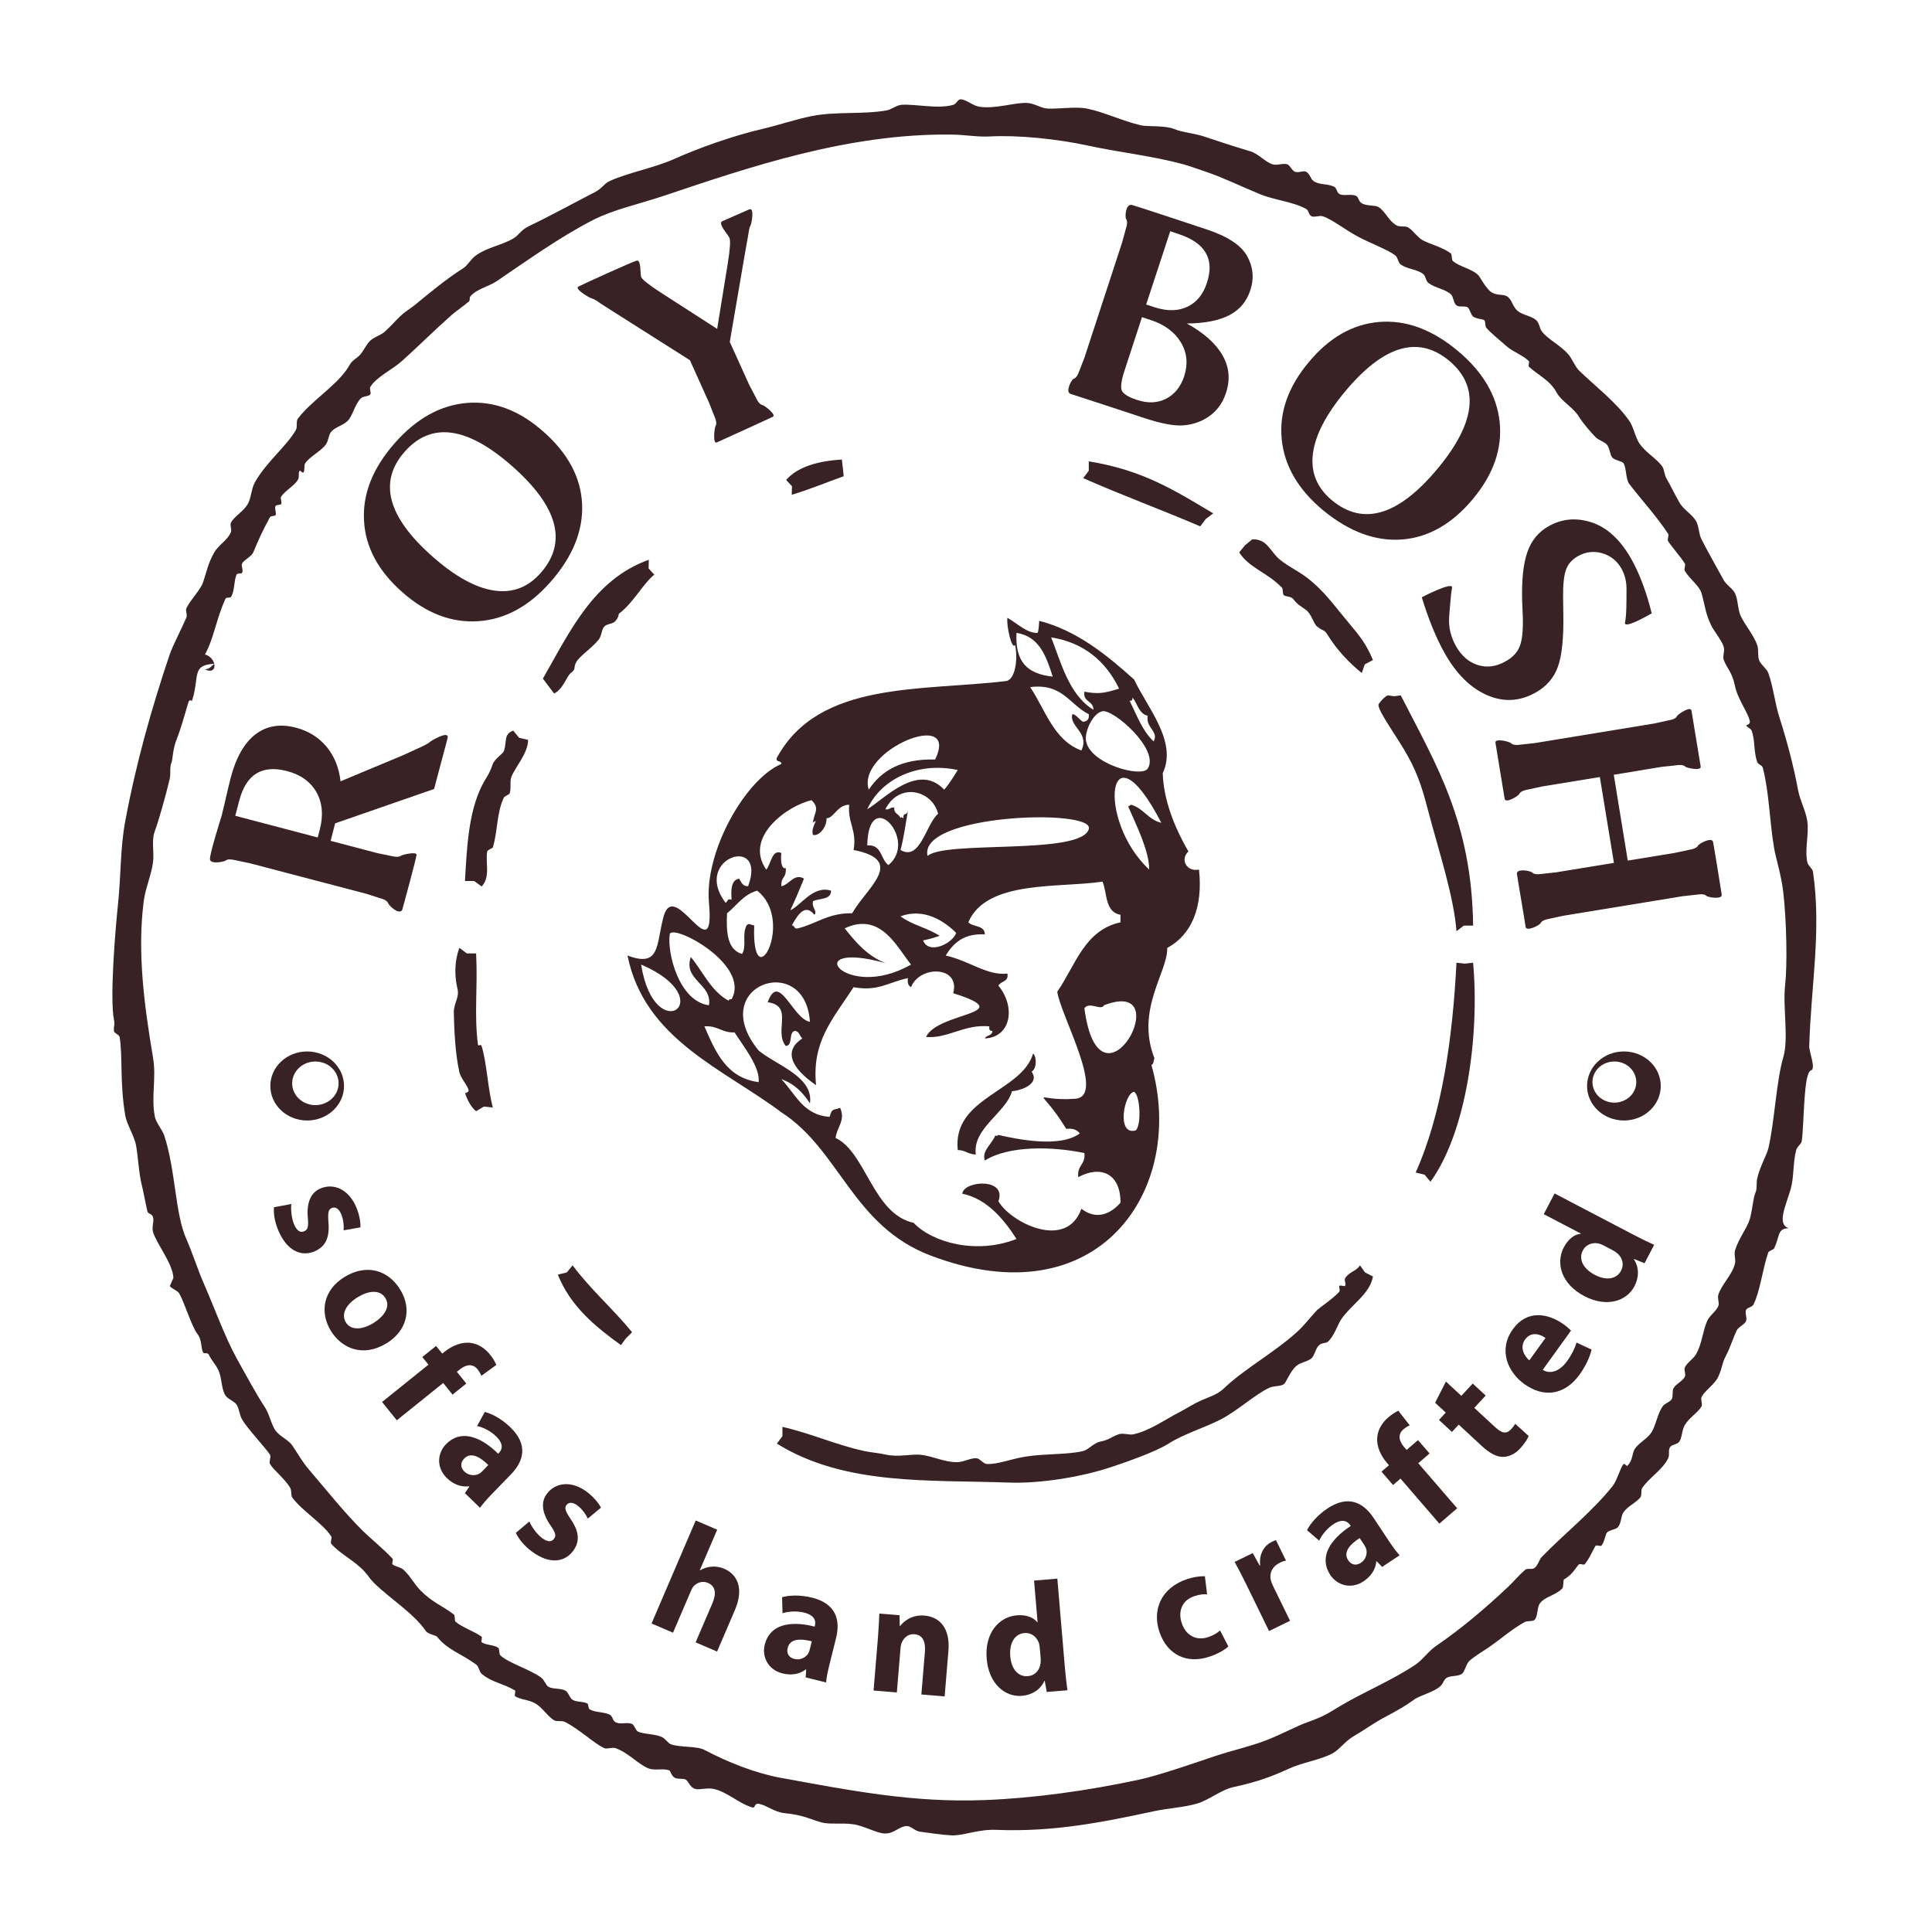
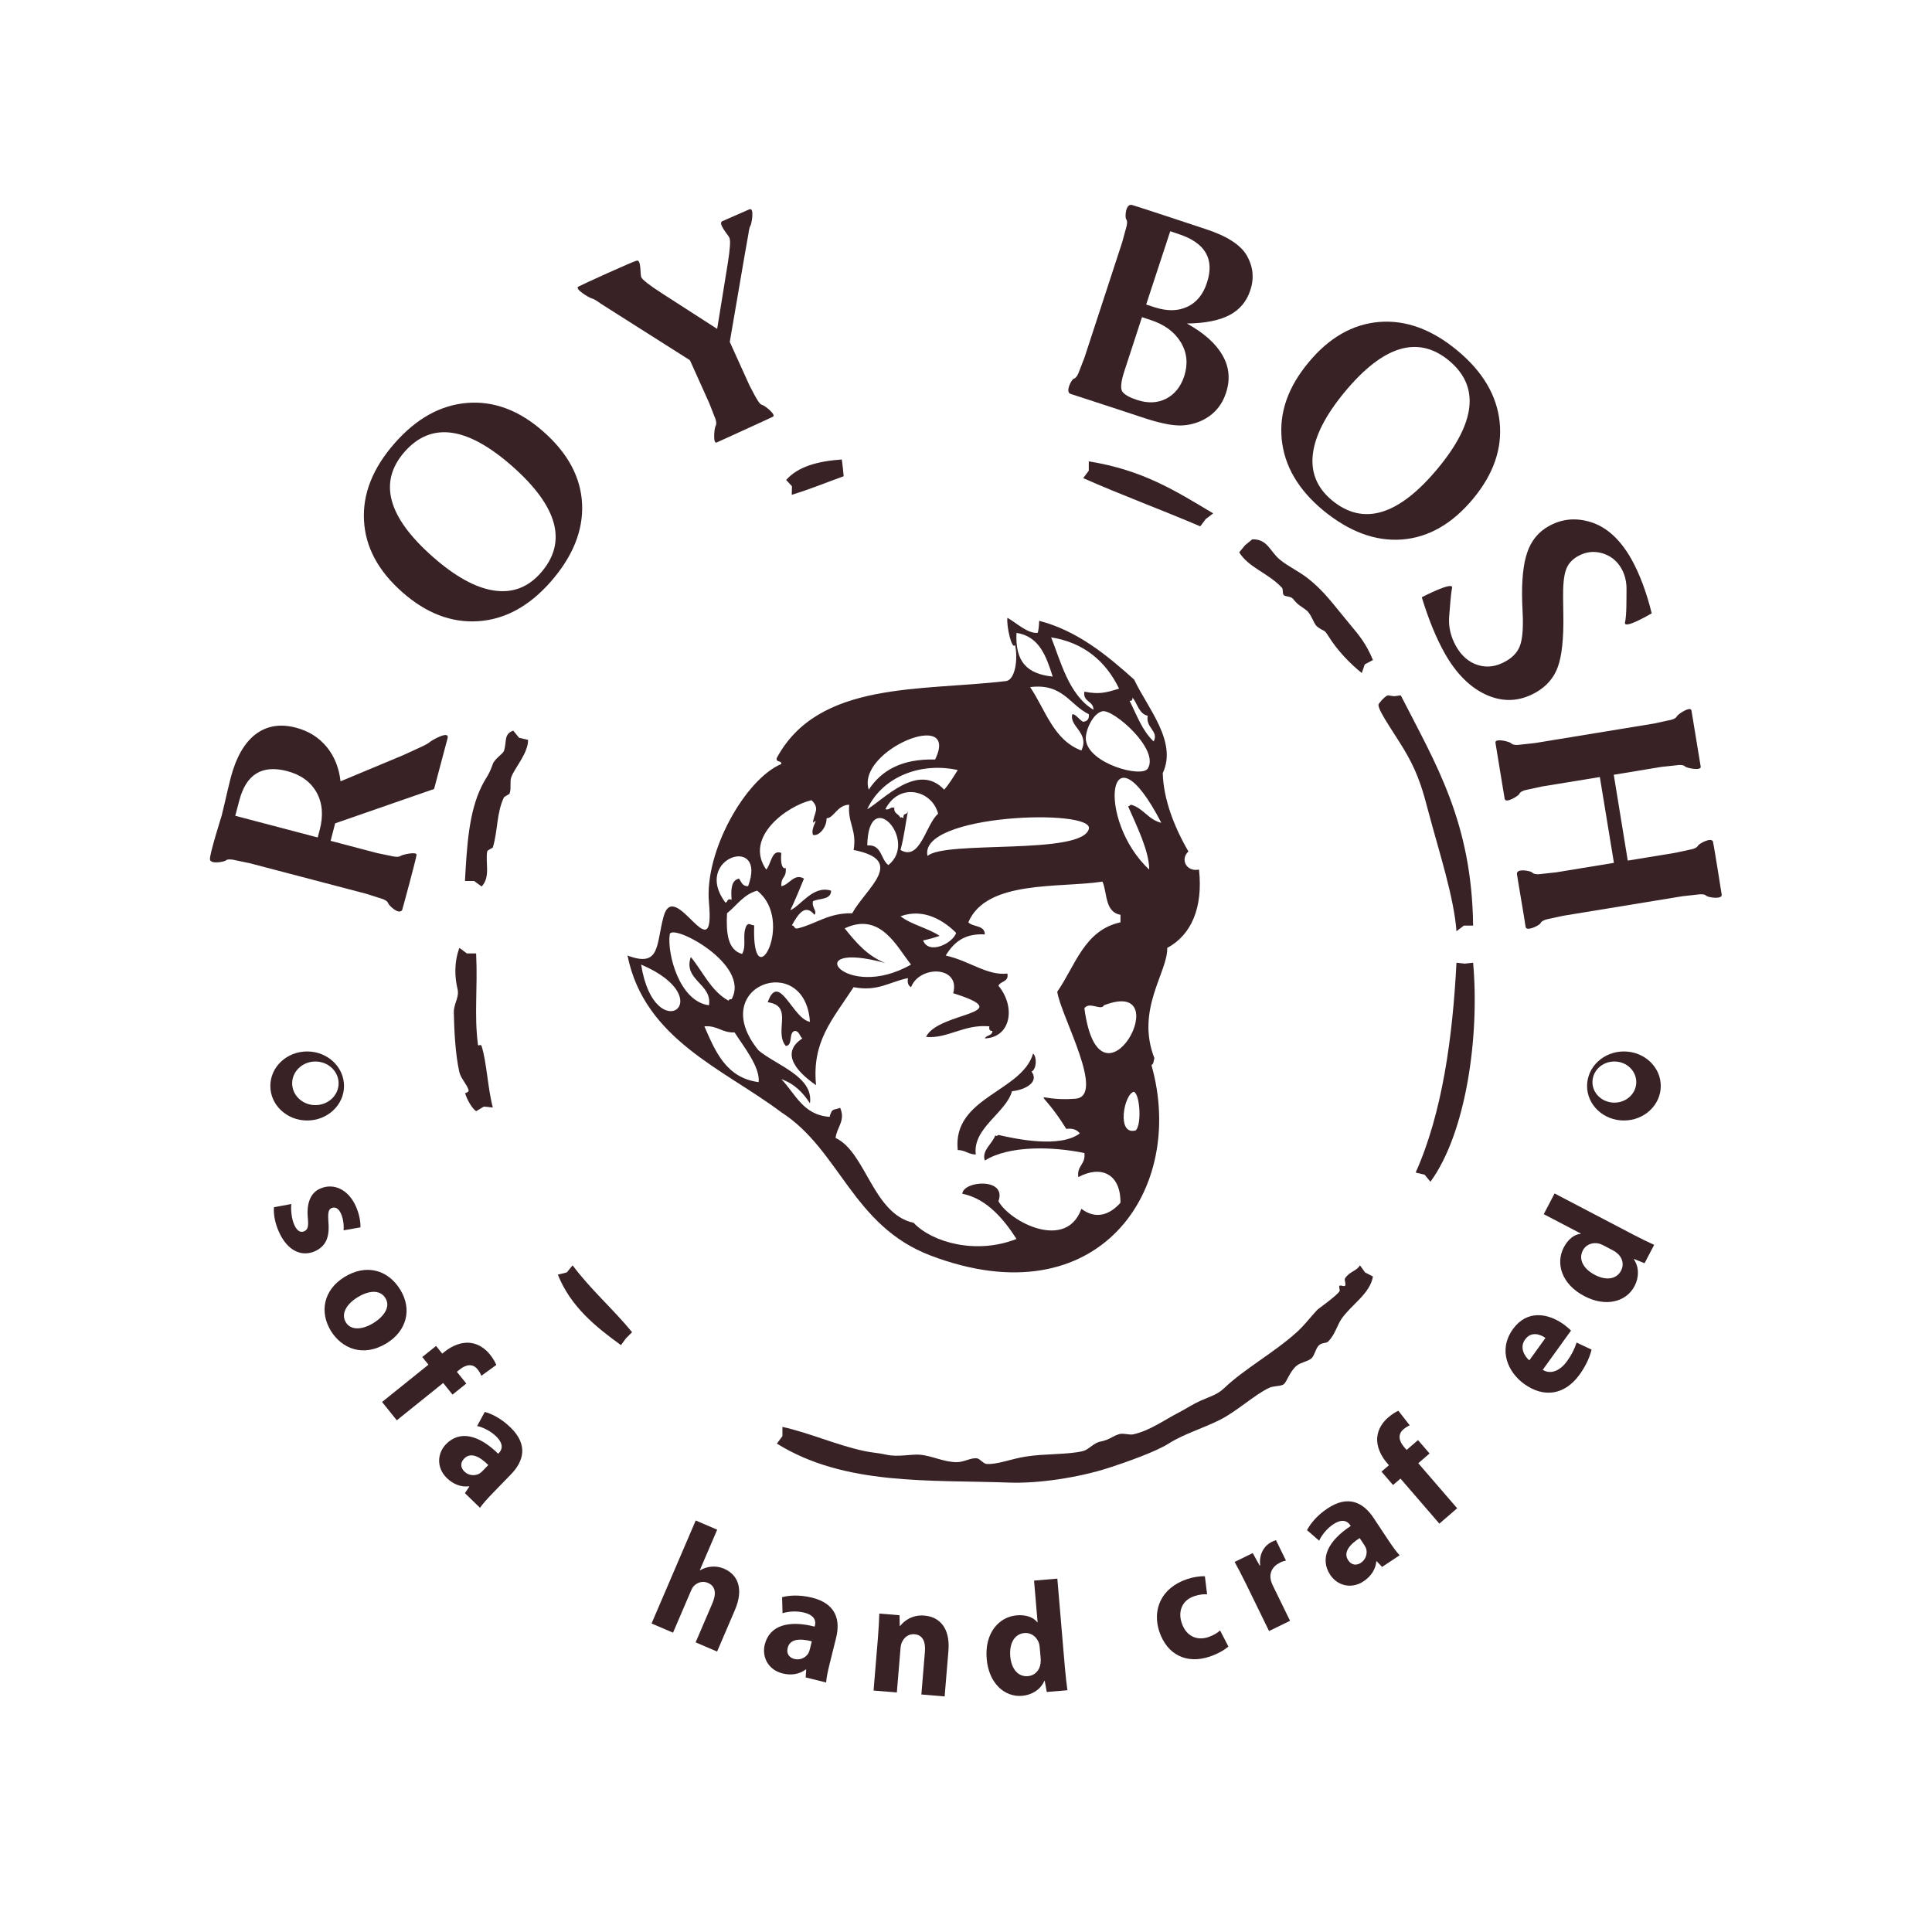
<svg xmlns="http://www.w3.org/2000/svg" width="120" height="120" viewBox="0 0 120 120" fill="none">
-   <path fill-rule="evenodd" clip-rule="evenodd" d="M111.107 76.285C110.369 76.3 110.566 76.785 110.186 77.555C110.154 77.609 109.869 77.694 109.834 77.787C109.497 78.713 109.334 80.177 108.917 81.017C108.818 81.206 108.53 81.2 108.451 81.36C108.365 81.548 108.533 81.862 108.451 82.053C108.365 82.268 107.981 82.414 107.877 82.626C107.601 83.198 107.505 83.628 107.185 84.241C106.932 84.728 107.002 84.912 106.723 85.513C106.497 86.001 105.846 86.402 105.684 86.782C105.617 86.933 105.762 87.209 105.684 87.36C105.477 87.72 104.92 88.055 104.647 88.51C104.455 88.839 104.484 89.289 104.301 89.547C104.167 89.737 103.839 89.704 103.726 89.893C103.598 90.09 103.726 90.352 103.609 90.584C103.267 91.293 102.416 91.79 101.994 92.432C101.907 92.568 101.992 92.874 101.881 93.01C101.608 93.35 101.1 93.545 100.839 93.931C100.655 94.213 100.711 94.605 100.493 94.854C100.351 95.017 99.965 95.017 99.805 95.2C99.726 95.285 99.63 95.859 99.456 96.01C99.404 96.051 99.148 95.952 99.107 96.01C98.942 96.254 98.73 96.806 98.422 97.164C98.37 97.222 98.126 97.105 98.073 97.164C97.928 97.3 97.804 97.564 97.496 97.849C97.516 97.834 97.086 98.171 97.144 98.084C97.086 98.171 97.124 98.569 97.034 98.662C96.612 99.101 95.973 99.156 95.651 99.583C95.448 99.853 95.544 100.382 95.306 100.622C95.219 100.71 94.835 100.678 94.727 100.736C93.978 101.131 93.214 101.808 92.424 102.351C92.081 102.583 91.567 102.885 91.268 103.159C91.062 103.344 90.981 103.835 90.809 103.962C90.571 104.134 90.139 104.067 89.886 104.195C89.659 104.308 89.671 104.572 89.421 104.77C88.979 105.136 88.183 105.296 87.812 105.58C87.329 105.938 86.824 106.222 86.083 106.618C85.386 106.978 84.823 107.405 84.004 107.887C83.562 108.146 83.165 108.703 82.735 108.923C81.991 109.307 80.882 109.478 80.083 109.844C79.081 110.306 78.111 110.681 76.618 110.997C75.825 111.172 75.078 111.823 74.314 112.034C73.518 112.261 72.493 112.322 71.665 112.5C68.493 113.179 65.438 113.801 61.863 113.655C60.762 113.609 59.809 114.033 59.095 113.998C58.49 113.966 57.631 113.835 57.131 113.768C56.812 113.722 56.588 113.414 56.321 113.42C55.813 113.44 55.566 113.898 54.941 113.881C54.462 113.87 53.672 113.403 52.98 113.306C52.263 113.208 51.557 113.335 51.02 113.193C50.343 113.005 49.916 112.734 48.711 112.615C48.089 112.551 47.567 112.095 47.102 112.034C46.855 112.008 46.902 112.308 46.753 112.269C45.902 112.04 45.2 111.308 44.331 111.114C43.927 111.023 43.413 111.189 43.181 111.114C42.844 111.012 42.791 110.666 42.6 110.541C42.458 110.443 42.121 110.526 41.912 110.422C41.714 110.323 41.647 109.995 41.566 109.96C41.182 109.818 40.692 109.99 40.297 109.844C39.687 109.626 39.033 108.857 38.22 108.578C38.037 108.514 37.691 108.653 37.528 108.578C36.918 108.302 36.035 107.445 35.106 106.96C34.877 106.844 34.604 106.96 34.415 106.849C34.014 106.611 33.718 106.089 33.264 105.81C32.867 105.569 32.26 105.557 31.99 105.351C31.937 105.308 32.042 105.034 31.99 104.999C31.292 104.572 30.52 104.488 29.916 103.962C29.745 103.811 29.765 103.533 29.573 103.387C28.652 102.708 27.789 102.481 27.148 101.659C27.092 101.584 26.581 101.494 26.456 101.314C25.686 100.19 24.266 99.336 23.227 98.316C22.933 98.023 22.899 97.889 22.651 97.622C22.024 96.931 21.141 96.533 20.575 95.891C20.497 95.804 20.639 95.531 20.575 95.429C20.026 94.592 18.73 93.823 18.152 93.01C18.065 92.888 18.115 92.574 18.033 92.431C17.702 91.845 17.02 91.351 16.77 90.93C16.686 90.791 16.854 90.497 16.77 90.355C16.511 89.945 15.37 88.74 15.036 88.165C14.859 87.848 14.867 87.503 14.693 87.244C14.548 87.026 14.141 86.896 13.999 86.669C13.726 86.219 13.79 85.536 13.54 85.051C13.351 84.685 13.194 84.59 12.962 84.127C12.901 84.002 12.66 84.093 12.619 84.011C12.471 83.75 12.552 83.219 12.268 82.861C11.882 82.364 11.455 80.868 11.118 80.319C11.019 80.159 10.586 80 10.54 79.864C10.56 79.913 10.769 79.323 10.769 79.402C10.763 78.513 9.732 77.287 9.503 76.514C9.413 76.198 9.587 75.844 9.503 75.594C9.43 75.37 9.192 75.402 9.157 75.245C9.05 74.795 8.913 74.04 8.812 73.63C8.62 72.869 8.596 72.014 8.463 71.214C8.361 70.553 7.882 69.896 7.775 69.252C7.435 67.246 7.629 65.573 7.429 64.41C7.403 64.263 7.095 64.167 7.083 64.061C7.037 63.715 7.153 63.715 7.083 63.367C6.799 62.004 7.188 57.491 7.313 56.334C7.533 54.25 7.458 52.752 7.775 51.032C8.451 47.382 9.436 43.924 10.54 40.649C10.717 40.128 11.35 38.901 11.582 38.346C11.646 38.179 11.501 37.923 11.582 37.767C11.838 37.236 12.46 36.634 12.619 36.155C12.82 35.548 12.921 34.985 13.31 34.309C13.572 33.844 14.156 33.542 14.345 33.041C14.403 32.878 14.266 32.613 14.345 32.462C14.571 32.05 15.114 31.776 15.387 31.31C15.614 30.913 15.605 30.343 15.849 29.926C16.581 28.657 17.813 27.702 18.382 26.698C18.481 26.52 18.382 26.162 18.498 26.006C19.276 24.966 20.749 24.046 21.495 23.01C21.798 22.589 21.684 22.57 22.19 22.197C22.547 21.936 22.686 21.456 22.994 21.161C23.259 20.909 23.645 20.841 23.918 20.584C24.275 20.258 24.441 20.053 24.839 19.661C25.228 19.287 25.408 19.245 25.876 18.855C26.727 18.158 27.671 17.361 28.763 16.667C29.076 16.462 29.233 16.093 29.573 15.856C30.27 15.36 31.185 15.225 31.876 14.816C32.263 14.593 32.309 14.297 32.916 14.014C34.107 13.45 35.777 12.534 36.951 11.934C37.392 11.71 37.52 11.402 37.874 11.242C39.013 10.723 40.639 10.431 41.912 9.86C43.32 9.224 45.464 8.45 47.331 8.013C48.368 7.772 49.446 7.401 50.442 7.204C51.949 6.916 53.579 7.116 55.057 6.86C55.362 6.809 55.662 6.542 55.981 6.512C56.803 6.44 58.258 6.791 59.208 6.512C59.414 6.453 59.481 6.167 59.67 6.168C60.001 6.173 60.44 6.572 60.823 6.629C61.828 6.787 63.056 6.347 63.82 6.395C64.279 6.43 64.665 6.729 65.087 6.745C65.798 6.771 66.829 6.609 67.512 6.745C68.58 6.958 69.696 7.511 70.858 7.782C71.256 7.879 72.371 7.779 72.931 8.013C73.416 8.22 74.216 8.287 74.776 8.475C75.682 8.778 76.461 9.038 77.66 9.398C78.169 9.549 78.564 10.053 79.043 10.207C79.318 10.291 79.702 10.119 79.966 10.207C80.114 10.258 80.248 10.599 80.428 10.666C80.663 10.759 80.942 10.573 81.119 10.666C81.37 10.797 81.401 11.119 81.582 11.242C81.956 11.505 82.388 11.385 82.851 11.59C83.037 11.668 83.019 11.956 83.196 12.053C83.483 12.197 83.896 12.019 84.23 12.166C84.382 12.23 84.375 12.5 84.582 12.625C84.881 12.81 85.421 12.731 85.618 12.857C86.075 13.148 86.249 13.742 86.772 14.014C86.937 14.099 87.274 14.021 87.46 14.125C87.765 14.297 88.038 14.75 88.387 14.933C88.86 15.182 89.618 15.36 90.115 15.742C90.193 15.8 90.153 16.128 90.231 16.202C90.629 16.568 91.48 16.706 91.849 17.124C91.939 17.232 92.308 17.945 92.651 18.163C92.962 18.357 93.345 18.268 93.578 18.393C93.929 18.585 93.909 19.011 94.271 19.316C94.585 19.581 95.108 19.61 95.422 19.892C95.614 20.062 95.619 20.397 95.767 20.584C96.151 21.084 96.88 21.419 97.376 21.967C97.65 22.267 97.809 22.746 98.073 23.01C98.959 23.879 100.365 24.956 101.184 26.119C101.486 26.539 101.565 27.207 101.881 27.62C102.294 28.169 102.947 28.522 103.264 29.002C103.357 29.148 103.392 29.519 103.493 29.696C103.796 30.211 103.929 30.533 104.301 31.192C104.56 31.66 105.082 31.923 105.335 32.35C105.532 32.671 105.501 33.138 105.684 33.5C106.122 34.359 106.627 35.231 107.066 36.04C107.234 36.34 107.624 36.556 107.763 36.848C107.96 37.258 107.923 37.804 108.106 38.23C108.324 38.732 108.942 39.47 109.148 40.076C109.242 40.363 109.163 40.712 109.258 40.995C109.363 41.285 109.729 41.521 109.834 41.803C110.139 42.639 110.234 43.656 110.528 44.575C111.019 46.113 111.393 47.551 111.681 49.066C111.814 49.771 112.169 50.365 112.259 51.032C112.364 51.841 112.082 52.752 112.259 53.567C112.299 53.759 112.579 53.959 112.607 54.144C113.145 57.819 112.48 61.251 112.375 64.983C112.364 65.307 112.802 66.394 112.488 66.482C112.009 66.62 112.067 69.753 111.911 70.868C111.89 71.064 111.635 71.182 111.562 71.443C111.35 72.264 111.437 73.122 111.219 73.865C110.921 74.9 110.34 76.053 111.107 76.285ZM11.923 43.537C11.914 43.566 11.778 43.365 11.693 43.65C11.441 44.526 11.144 45.51 11.005 45.842C10.723 46.488 10.726 47.196 10.659 47.34C10.517 47.642 10.624 48.026 10.54 48.38C10.305 49.404 9.834 51.045 9.62 51.611C9.39 52.21 9.59 52.936 9.503 53.568C9.384 54.409 9.03 55.166 8.925 55.988C8.525 59.137 8.948 62.4 9.503 65.678C9.727 66.978 9.372 68.102 9.62 69.369C9.689 69.725 10.079 70.168 10.198 70.52C10.915 72.684 10.866 75.397 11.583 76.977C11.923 77.746 12.353 79.03 12.62 79.631C13.274 81.119 13.976 83.061 14.694 84.359C15.219 85.307 16.056 86.831 16.425 87.36C16.73 87.804 16.858 88.51 17.116 88.859C17.407 89.245 17.906 89.42 18.153 89.779C18.577 90.407 18.792 90.817 19.19 91.279C20.288 92.562 21.406 93.971 22.533 95.083C22.977 95.522 23.828 96.216 24.38 96.811C24.441 96.878 24.322 97.099 24.38 97.163C24.505 97.291 24.894 97.337 25.071 97.506C25.504 97.916 25.736 98.395 26.108 98.775C26.884 99.556 27.41 99.69 28.188 100.277C28.279 100.343 28.214 100.657 28.302 100.735C28.685 101.067 29.504 101.346 29.916 101.659C29.969 101.7 29.861 101.965 29.916 102.002C30.195 102.197 30.677 102.15 30.953 102.351C31.023 102.397 30.997 102.743 31.069 102.809C31.577 103.295 32.876 103.666 33.611 104.195C33.817 104.349 33.904 104.68 34.067 104.77C34.357 104.933 34.799 104.846 35.107 105C35.316 105.107 35.359 105.447 35.566 105.58C35.813 105.729 36.225 105.67 36.489 105.81C36.541 105.836 36.541 106.108 36.608 106.155C36.931 106.379 37.485 106.312 37.874 106.501C38.052 106.591 38.041 106.858 38.22 106.96C38.531 107.146 38.926 106.937 39.26 107.079C39.37 107.123 39.51 107.489 39.603 107.541C39.96 107.724 40.639 107.68 41.102 107.887C41.346 107.994 41.488 108.281 41.679 108.345C42.29 108.548 43.28 108.441 43.756 108.691C45.22 109.464 46.937 110.14 48.485 110.422C52.906 111.229 56.731 111.979 61.169 111.805C64.155 111.691 67.475 111.241 70.74 110.541C72.073 110.251 74.309 109.461 75.588 109.036C76.549 108.72 77.641 108.476 78.582 108.116C79.68 107.697 80.464 107.233 81.234 106.96C82.291 106.591 82.593 106.347 83.311 105.923C84.856 105.019 86.482 104.36 87.929 103.387C88.384 103.077 88.716 102.562 89.195 102.234C90.74 101.177 92.239 99.916 93.691 98.542C94.04 98.215 94.356 97.825 94.728 97.505C94.874 97.38 95.138 97.511 95.306 97.392C95.525 97.232 95.6 96.869 95.768 96.698C97.127 95.295 98.853 93.935 100.151 92.318C100.445 91.946 100.599 91.258 100.84 90.93C100.883 90.875 101.043 91.078 101.072 91.046C101.435 90.689 101.353 90.305 101.531 90.011C101.766 89.628 102.306 89.379 102.573 88.972C102.846 88.545 102.933 87.856 103.264 87.359C103.392 87.159 103.738 87.084 103.84 86.895C103.941 86.704 103.84 86.384 103.956 86.207C104.136 85.925 104.49 85.803 104.648 85.513C104.729 85.365 104.577 85.094 104.648 84.934C104.778 84.644 105.182 84.397 105.336 84.127C105.72 83.47 105.736 82.745 106.033 82.053C106.181 81.708 106.59 81.455 106.724 81.13C106.809 80.932 106.663 80.641 106.724 80.435C106.913 79.799 107.593 79.183 107.764 78.481C107.819 78.228 107.692 77.9 107.764 77.668C108.002 76.892 108.516 76.288 108.685 75.71C108.848 75.149 108.888 74.411 109.028 74.095C109.159 73.828 109.068 73.493 109.149 73.168C109.318 72.448 109.748 71.707 109.835 71.328C110.216 69.723 110.329 67.131 110.762 65.677C111.113 64.499 110.721 62.571 110.878 61.178C111.018 59.919 110.971 57.266 110.762 55.411C110.634 54.312 110.282 53.252 110.187 52.643C109.902 50.948 109.89 49.224 109.49 47.685C109.449 47.52 109.202 47.492 109.149 47.34C108.911 46.682 109.025 46.014 108.798 45.38C108.749 45.246 108.484 45.167 108.452 45.035C108.461 45.064 108.717 44.986 108.685 44.801C108.592 44.276 107.93 43.435 107.764 42.611C107.584 41.739 107.279 41.541 107.067 40.995C106.98 40.758 107.14 40.441 107.067 40.192C106.966 39.799 106.445 39.197 106.265 38.803C105.908 38.042 105.917 37.653 105.685 36.847C105.551 36.381 104.979 36.002 104.648 35.46C104.577 35.35 104.717 35.11 104.648 34.998C104.4 34.61 103.762 33.863 103.61 33.616C103.541 33.503 103.68 33.26 103.61 33.154C102.87 32.028 101.882 30.964 101.185 30.042C100.971 29.746 101.028 29.076 100.84 28.771C100.761 28.648 100.303 28.592 100.151 28.427C99.986 28.25 100.003 27.855 99.806 27.619C99.652 27.433 99.3 27.349 99.109 27.158C98.8 26.847 98.29 26.244 98.075 25.891C97.706 25.286 96.979 24.928 96.689 24.388C96.277 23.616 95.527 23.296 94.961 22.775C94.902 22.724 95.013 22.484 94.961 22.429C94.581 22.053 93.95 21.842 93.579 21.507C93.128 21.106 92.64 20.728 92.309 20.351C92.236 20.273 92.274 19.969 92.196 19.892C92.1 19.806 91.714 19.821 91.499 19.661C91.348 19.543 91.287 19.166 91.153 19.084C90.997 18.986 90.622 19.093 90.465 18.97C90.279 18.826 90.276 18.419 90.117 18.278C89.736 17.947 89.155 17.894 88.733 17.584C88.548 17.448 88.559 17.136 88.388 17.012C88.005 16.72 87.441 16.729 87.005 16.434C86.837 16.319 86.828 15.984 86.654 15.856C86.189 15.503 85.153 15.129 84.353 14.7C83.561 14.285 82.707 13.597 82.158 13.434C81.946 13.367 81.656 13.515 81.466 13.434C81.263 13.347 81.315 13.081 81.121 12.976C80.337 12.533 79.183 12.439 78.24 12.053C77.081 11.576 75.977 11.032 74.896 10.666C74.289 10.461 73.819 10.291 73.511 10.207C71.635 9.693 69.589 9.474 67.626 9.054C65.587 8.609 63.185 8.386 61.518 8.474C60.684 8.518 59.99 8.37 59.096 8.358C52.694 8.283 46.623 10.351 41.221 12.166C39.661 12.687 38.122 13.01 36.838 13.663C34.738 14.741 32.754 16.179 30.84 17.471C30.32 17.818 29.626 17.936 29.228 18.393C29.126 18.506 29.228 18.643 29.109 18.739C28.764 19.031 28.299 19.349 28.072 19.548C26.919 20.567 26.071 21.431 24.959 22.429C24.354 22.969 23.355 23.424 22.995 24.045C22.937 24.149 23.076 24.417 22.995 24.503C22.888 24.632 22.565 24.597 22.42 24.737C22.042 25.103 21.915 25.8 21.615 26.119C21.322 26.431 20.846 26.503 20.576 26.812C20.404 27.006 20.407 27.384 20.233 27.619C19.896 28.055 19.242 28.353 18.961 28.771C18.856 28.926 18.958 29.201 18.845 29.349C18.807 29.406 18.635 29.201 18.615 29.235C18.502 29.38 18.615 29.632 18.499 29.81C18.264 30.184 17.712 30.476 17.462 30.845C17.39 30.957 17.532 31.199 17.462 31.31C17.419 31.38 17.172 31.335 17.116 31.427C17.032 31.576 17.186 31.846 17.116 32.001C17.096 32.053 16.811 32.042 16.771 32.116C16.297 32.996 16.088 33.453 15.731 34.309C15.629 34.557 15.159 34.776 15.037 34.999C14.964 35.144 15.127 35.439 15.037 35.578C14.987 35.657 14.743 35.585 14.694 35.691C14.517 36.094 14.584 36.711 14.346 37.077C14.296 37.156 14.046 37.08 14 37.193C13.39 38.57 13.297 39.617 12.733 40.649C13.494 40.869 13.541 41.975 12.733 41.574C13.027 41.561 13.137 41.362 13.311 41.227C11.856 41.312 12.42 42.016 11.923 43.537Z" fill="#382225" />
  <path fill-rule="evenodd" clip-rule="evenodd" d="M67.626 29.235V28.656C70.989 29.197 72.993 30.477 75.354 31.887L74.895 32.234L74.55 32.693C72.154 31.666 69.65 30.748 67.28 29.697L67.626 29.235Z" fill="#382225" />
  <path fill-rule="evenodd" clip-rule="evenodd" d="M77.332 33.866L77.777 33.5C78.735 33.465 78.878 34.261 79.505 34.768C80.066 35.223 80.609 35.437 81.234 35.924C82.273 36.734 82.848 37.589 83.775 38.692C84.463 39.513 84.844 39.968 85.276 40.996L84.768 41.266L84.582 41.803C83.862 41.225 83.057 40.399 82.502 39.498C82.224 39.044 82.255 39.267 81.814 38.92C81.582 38.743 81.465 38.139 81.119 37.886C80.713 37.581 80.644 37.606 80.312 37.194C80.185 37.035 79.836 37.063 79.737 36.964C79.641 36.864 79.714 36.597 79.621 36.501C78.721 35.553 77.585 35.282 76.969 34.309L77.332 33.866Z" fill="#382225" />
  <path fill-rule="evenodd" clip-rule="evenodd" d="M86.601 43.244L87.004 43.19C89.177 47.447 91.419 51.048 91.498 57.491H90.922L90.464 57.839C90.31 55.721 89.363 52.84 88.732 50.459C88.411 49.217 88.114 48.175 87.46 46.993C86.825 45.826 85.578 44.176 85.619 43.763C85.622 43.711 85.968 43.278 86.194 43.19L86.601 43.244Z" fill="#382225" />
  <path fill-rule="evenodd" clip-rule="evenodd" d="M90.981 59.853L91.498 59.795C91.905 64.355 91.071 70.354 88.847 73.401L88.486 72.963L87.929 72.829C89.59 69.123 90.229 64.401 90.464 59.795L90.981 59.853Z" fill="#382225" />
  <path fill-rule="evenodd" clip-rule="evenodd" d="M84.786 79.033L85.276 79.286C85.093 80.366 83.931 81.031 83.31 81.935C83.078 82.28 82.895 82.928 82.503 83.317C82.38 83.451 82.125 83.378 81.933 83.549C81.727 83.726 81.654 84.185 81.466 84.36C81.234 84.572 80.809 84.607 80.542 84.822C80.115 85.17 79.921 85.841 79.737 85.978C79.543 86.12 79.102 86.065 78.814 86.207C77.913 86.643 76.836 87.642 75.817 88.165C74.806 88.685 73.51 89.071 72.584 89.664C71.808 90.163 69.938 90.823 68.895 91.162C66.952 91.79 64.454 92.153 62.67 92.086C57.73 91.906 52.459 92.287 48.253 89.664L48.598 89.202V88.624C50.385 89.034 51.916 89.742 53.673 90.125C54.146 90.227 54.532 90.236 55.058 90.355C55.776 90.515 56.609 90.308 57.132 90.355C57.928 90.425 58.619 90.822 59.441 90.817C59.9 90.814 60.333 90.515 60.704 90.584C60.862 90.616 61.094 90.921 61.285 90.93C61.957 90.97 62.761 90.622 63.711 90.471C64.878 90.282 66.362 90.358 67.28 90.125C67.609 90.041 67.94 89.623 68.317 89.547C68.916 89.428 69.009 89.254 69.473 89.088C69.749 88.987 70.135 89.147 70.397 89.088C71.44 88.851 72.279 88.217 73.275 87.703C73.706 87.479 74.094 87.215 74.55 87.009C75.219 86.71 75.576 86.649 76.05 86.207C77.275 85.034 79.151 84.006 80.543 82.745C81.042 82.294 81.33 81.879 81.815 81.359C81.89 81.281 82.979 80.523 83.197 80.207C83.25 80.134 83.139 79.925 83.197 79.864C83.25 79.803 83.496 79.922 83.543 79.864C83.624 79.765 83.479 79.506 83.543 79.402C83.81 78.975 84.269 78.949 84.469 78.591L84.786 79.033Z" fill="#382225" />
  <path fill-rule="evenodd" clip-rule="evenodd" d="M38.88 83.123L38.569 83.549C36.966 82.387 35.438 81.145 34.648 79.17L35.205 79.033L35.566 78.592C36.681 80.093 38.084 81.304 39.26 82.746L38.88 83.123Z" fill="#382225" />
  <path fill-rule="evenodd" clip-rule="evenodd" d="M30.053 68.732L29.573 69.018C29.332 68.848 29.018 68.355 28.879 67.869C28.902 67.948 29.112 67.798 29.109 67.753C29.085 67.464 28.62 66.986 28.533 66.599C28.258 65.386 28.208 63.782 28.188 62.91C28.171 62.313 28.551 61.964 28.414 61.411C28.258 60.747 28.182 59.828 28.533 58.874L28.998 59.219H29.573C29.678 61.412 29.445 63.001 29.684 64.869C29.707 65.037 29.852 64.795 29.916 64.983C30.235 66.005 30.291 67.582 30.61 68.79L30.053 68.732Z" fill="#382225" />
  <path fill-rule="evenodd" clip-rule="evenodd" d="M29.451 54.721H28.879C28.998 52.581 29.115 50.451 29.916 48.837C30.224 48.218 30.346 48.203 30.61 47.453C30.724 47.129 31.247 46.813 31.299 46.646C31.499 46.059 31.264 45.605 31.877 45.381L32.24 45.823L32.8 45.955C32.806 46.781 31.984 47.669 31.758 48.263C31.648 48.574 31.775 48.954 31.648 49.299C31.642 49.325 31.331 49.471 31.299 49.53C30.837 50.497 30.927 51.582 30.61 52.644C30.605 52.661 30.274 52.81 30.262 52.878C30.137 53.602 30.483 54.456 29.916 55.062L29.451 54.721Z" fill="#382225" />
-   <path fill-rule="evenodd" clip-rule="evenodd" d="M34.067 42.612L33.721 42.149C35.415 39.189 36.875 35.998 40.297 34.768L40.285 35.304L40.639 35.692C39.937 36.26 39.307 37.481 38.447 38.113C38.412 38.143 38.461 38.301 38.22 38.578C38.054 38.768 37.706 38.733 37.529 38.92C37.361 39.096 37.378 39.482 37.184 39.728C36.771 40.249 36.016 40.734 35.8 41.111C35.574 41.51 35.827 41.524 35.452 41.803C35.2 41.995 34.976 42.812 34.415 43.074L34.067 42.612Z" fill="#382225" />
  <path fill-rule="evenodd" clip-rule="evenodd" d="M49.191 30.203L48.828 29.81C49.569 28.976 50.809 28.639 52.287 28.54L52.351 29.059L52.403 29.58C51.331 29.962 50.297 30.396 49.176 30.733L49.191 30.203Z" fill="#382225" />
  <path d="M20.535 52.226L23.419 52.985L24.224 53.151C24.558 53.238 24.779 53.239 24.886 53.161C24.997 53.078 25.902 52.873 25.873 53.099C25.85 53.327 25.046 56.308 24.976 56.533C24.746 56.832 24.163 56.241 24.11 56.103C24.067 55.968 23.875 55.854 23.541 55.768L22.757 55.517L15.487 53.61L14.688 53.444C14.345 53.357 14.128 53.357 14.029 53.444C13.921 53.534 13.067 53.694 13.041 53.376C13.009 53.058 13.764 50.678 13.764 50.678L13.956 49.88L14.136 49.102L14.322 48.338C14.653 47.059 15.17 46.152 15.864 45.614C16.561 45.082 17.401 44.938 18.377 45.196C19.164 45.401 19.797 45.798 20.282 46.38C20.764 46.964 21.058 47.68 21.151 48.53L25.04 46.906L26.042 46.446C26.382 46.296 26.605 46.173 26.73 46.064C26.855 45.964 27.936 45.339 27.799 45.856C27.735 46.097 26.962 49.005 26.962 49.005L20.817 51.139L20.535 52.226ZM19.733 52.017L19.858 51.546C20.093 50.648 20.029 49.876 19.663 49.217C19.294 48.563 18.684 48.117 17.825 47.892C16.274 47.487 15.289 48.096 14.865 49.713L14.612 50.67L19.733 52.017Z" fill="#382225" />
  <path d="M34.18 36.161C32.853 37.662 31.363 38.473 29.707 38.584C28.054 38.695 26.48 38.098 24.993 36.785C23.485 35.459 22.689 33.968 22.608 32.314C22.521 30.658 23.163 29.062 24.522 27.518C25.873 25.982 27.381 25.154 29.033 25.025C30.686 24.898 32.261 25.491 33.75 26.808C35.278 28.154 36.08 29.654 36.155 31.308C36.228 32.961 35.574 34.58 34.18 36.161ZM33.584 35.586C35.261 33.681 34.668 31.474 31.81 28.952C29.007 26.484 26.785 26.186 25.135 28.057C23.485 29.93 24.069 32.107 26.884 34.586C28.272 35.809 29.538 36.509 30.683 36.678C31.828 36.851 32.792 36.484 33.584 35.586Z" fill="#382225" />
-   <path d="M42.853 22.374L38.284 19.476C37.715 19.118 37.392 18.911 37.308 18.855C37.061 18.669 36.861 18.558 36.718 18.521C36.574 18.481 35.658 17.936 35.926 17.8C36.196 17.656 39.272 16.255 39.551 16.188C39.836 16.121 39.754 17.041 39.829 17.216C39.905 17.38 40.329 17.714 41.108 18.214L44.544 20.428L45.203 16.362C45.346 15.463 45.383 14.933 45.304 14.767C45.22 14.576 44.561 13.867 44.866 13.738C45.159 13.607 46.199 13.152 46.539 13.004C46.882 12.858 46.675 13.908 46.623 13.992C46.565 14.08 46.521 14.259 46.484 14.538L46.246 15.883L45.328 21.237L46.539 23.912L46.925 24.643C47.068 24.956 47.207 25.129 47.349 25.154C47.489 25.18 48.244 25.771 48.003 25.886C47.773 26.003 44.787 27.357 44.523 27.48C44.264 27.608 44.369 26.587 44.444 26.461C44.523 26.335 44.494 26.12 44.352 25.803L44.052 25.038L42.853 22.374Z" fill="#382225" />
+   <path d="M42.853 22.374L38.284 19.476C37.715 19.118 37.392 18.911 37.308 18.855C37.061 18.669 36.861 18.558 36.718 18.521C36.574 18.481 35.658 17.936 35.926 17.8C36.196 17.656 39.272 16.255 39.551 16.188C39.836 16.121 39.754 17.041 39.829 17.216C39.905 17.38 40.329 17.714 41.108 18.214L44.544 20.428L45.203 16.362C45.346 15.463 45.383 14.933 45.304 14.767C45.22 14.576 44.561 13.867 44.866 13.738C45.159 13.607 46.199 13.152 46.539 13.004C46.882 12.858 46.675 13.908 46.623 13.992C46.565 14.08 46.521 14.259 46.484 14.538L46.246 15.883L45.328 21.237L46.539 23.912C47.068 24.956 47.207 25.129 47.349 25.154C47.489 25.18 48.244 25.771 48.003 25.886C47.773 26.003 44.787 27.357 44.523 27.48C44.264 27.608 44.369 26.587 44.444 26.461C44.523 26.335 44.494 26.12 44.352 25.803L44.052 25.038L42.853 22.374Z" fill="#382225" />
  <path d="M73.719 20.093C74.783 20.681 75.517 21.338 75.933 22.071C76.351 22.797 76.421 23.571 76.153 24.393C75.892 25.192 75.393 25.765 74.649 26.12C74.17 26.343 73.67 26.445 73.153 26.424C72.636 26.402 71.945 26.251 71.085 25.969C71.085 25.969 66.853 24.573 66.499 24.466C66.142 24.362 66.548 23.566 66.691 23.526C66.83 23.484 66.952 23.304 67.062 22.976L67.362 22.201L69.696 15.064L69.911 14.277C70.019 13.94 70.037 13.722 69.949 13.613C69.862 13.51 69.9 12.588 70.342 12.74C70.675 12.83 74.907 14.236 74.907 14.236C76.22 14.664 77.068 15.218 77.452 15.886C77.835 16.57 77.905 17.283 77.661 18.023C77.434 18.722 77.002 19.238 76.363 19.573C75.724 19.907 74.846 20.081 73.719 20.093ZM71.19 18.915L71.704 19.082C72.485 19.336 73.162 19.329 73.743 19.056C74.326 18.785 74.734 18.282 74.968 17.553C75.45 16.087 74.861 15.078 73.199 14.535L72.686 14.362L71.19 18.915ZM70.931 19.699L69.845 23.023C69.609 23.741 69.575 24.183 69.738 24.358C69.891 24.538 70.185 24.699 70.618 24.84C71.289 25.061 71.884 25.038 72.424 24.768C72.956 24.495 73.33 24.034 73.552 23.372C73.798 22.61 73.732 21.91 73.345 21.264C72.959 20.623 72.332 20.155 71.454 19.871L70.931 19.699Z" fill="#382225" />
  <path d="M82.168 31.685C80.629 30.401 79.775 28.934 79.61 27.286C79.447 25.632 79.999 24.045 81.271 22.518C82.549 20.97 84.016 20.134 85.666 19.997C87.319 19.865 88.933 20.456 90.516 21.769C92.093 23.075 92.967 24.555 93.145 26.2C93.319 27.847 92.773 29.438 91.504 30.972C90.205 32.536 88.727 33.383 87.077 33.509C85.424 33.631 83.795 33.025 82.168 31.685ZM82.726 31.072C84.675 32.687 86.868 32.029 89.305 29.093C91.686 26.22 91.916 23.99 89.999 22.397C88.076 20.806 85.918 21.457 83.525 24.343C82.343 25.766 81.683 27.052 81.544 28.203C81.408 29.35 81.806 30.305 82.726 31.072Z" fill="#382225" />
  <path d="M88.309 37.097C88.309 37.097 90.284 36.065 90.191 36.512C90.101 36.957 90.048 37.898 90.011 38.29C89.961 38.923 90.101 39.534 90.429 40.126C90.775 40.737 91.228 41.131 91.794 41.308C92.361 41.483 92.933 41.408 93.514 41.078C93.958 40.833 94.246 40.52 94.394 40.142C94.545 39.763 94.606 39.171 94.586 38.355L94.545 37.373C94.507 36.042 94.612 35.018 94.865 34.298C95.115 33.574 95.553 33.042 96.186 32.686C97.002 32.224 97.871 32.141 98.797 32.426C99.788 32.731 100.639 33.503 101.336 34.741C101.838 35.646 102.263 36.765 102.591 38.095C102.591 38.095 100.833 39.137 100.932 38.663C101.04 38.194 101.019 37.156 101.025 36.713C101.043 36.186 100.941 35.724 100.715 35.323C100.441 34.837 100.041 34.516 99.518 34.363C98.995 34.212 98.492 34.272 98.005 34.546C97.636 34.754 97.383 35.04 97.261 35.407C97.13 35.773 97.076 36.366 97.087 37.181L97.102 38.188C97.125 39.652 97.012 40.725 96.764 41.412C96.523 42.095 96.059 42.634 95.374 43.02C94.391 43.57 93.392 43.624 92.364 43.177C91.342 42.731 90.465 41.868 89.736 40.579C89.194 39.614 88.724 38.455 88.309 37.097Z" fill="#382225" />
  <path d="M99.369 48.263L95.782 48.849L94.972 49.025C94.635 49.083 94.429 49.173 94.37 49.308C94.312 49.442 93.514 49.924 93.458 49.619C93.4 49.314 92.944 46.45 92.886 46.138C92.828 45.827 93.763 46.059 93.859 46.168C93.961 46.271 94.176 46.296 94.519 46.242L95.337 46.153L102.752 44.937L103.552 44.761C103.897 44.708 104.101 44.614 104.153 44.492C104.208 44.369 105.021 43.814 105.062 44.144C105.111 44.472 105.596 47.359 105.634 47.622C105.672 47.892 104.754 47.708 104.667 47.609C104.576 47.509 104.353 47.49 104.01 47.546L103.194 47.633L100.234 48.122L101.103 53.453L104.065 52.968L104.867 52.794C105.213 52.737 105.41 52.645 105.468 52.523C105.527 52.4 106.328 51.961 106.401 52.294C106.471 52.628 106.891 55.254 106.938 55.568C106.981 55.889 106.07 55.737 105.983 55.639C105.887 55.538 105.669 55.522 105.323 55.576L104.51 55.665L97.094 56.879L96.29 57.054C95.942 57.114 95.747 57.209 95.689 57.336C95.632 57.471 94.798 57.891 94.757 57.566C94.719 57.236 94.271 54.667 94.22 54.288C94.176 53.913 95.073 54.089 95.169 54.196C95.271 54.303 95.489 54.327 95.832 54.272L96.656 54.182L100.244 53.594L99.369 48.263Z" fill="#382225" />
  <path d="M18.097 74.783C18.054 75.095 18.101 75.681 18.276 76.073C18.456 76.474 18.673 76.575 18.897 76.475C19.121 76.375 19.17 76.196 19.118 75.624C19.029 74.607 19.369 74.047 19.883 73.828C20.707 73.46 21.628 73.863 22.1 74.918C22.322 75.415 22.404 75.912 22.387 76.233L21.342 76.418C21.364 76.178 21.343 75.748 21.179 75.382C21.035 75.059 20.819 74.936 20.595 75.036C20.389 75.128 20.356 75.342 20.402 75.949C20.477 76.888 20.209 77.416 19.568 77.713C18.753 78.077 17.864 77.722 17.318 76.501C17.069 75.943 16.981 75.386 17.016 74.984L18.097 74.783Z" fill="#382225" />
  <path d="M24.026 83.424C22.531 84.344 21.212 83.734 20.556 82.669C19.84 81.507 20.075 80.13 21.394 79.317C22.713 78.504 24.076 78.83 24.862 80.106C25.613 81.325 25.253 82.668 24.026 83.424ZM22.213 80.573C21.511 81.005 21.161 81.613 21.486 82.141C21.781 82.621 22.464 82.626 23.199 82.174C23.808 81.798 24.286 81.19 23.94 80.629C23.575 80.036 22.814 80.202 22.213 80.573Z" fill="#382225" />
  <path d="M23.731 87.079L26.612 84.763L26.229 84.287L27.085 83.599L27.468 84.075L27.613 83.959C28.064 83.596 28.668 83.33 29.237 83.412C29.739 83.474 30.156 83.788 30.419 84.115C30.623 84.368 30.748 84.586 30.828 84.779L29.898 85.453C29.85 85.331 29.777 85.194 29.658 85.046C29.358 84.673 28.935 84.757 28.568 85.052L28.377 85.205L28.963 85.934L28.107 86.622L27.527 85.9L24.646 88.217L23.731 87.079Z" fill="#382225" />
  <path d="M30.579 92.768C30.258 93.099 29.965 93.429 29.814 93.652L28.876 92.742L29.149 92.337L29.128 92.317C28.643 92.379 28.157 92.195 27.759 91.809C27.081 91.151 27.168 90.253 27.7 89.704C28.567 88.81 29.765 89.138 30.943 90.294L30.991 90.245C31.169 90.062 31.325 89.709 30.811 89.21C30.468 88.878 29.989 88.645 29.634 88.574L30.11 87.698C30.473 87.79 31.096 88.066 31.706 88.658C32.823 89.741 32.524 90.762 31.739 91.572L30.579 92.768ZM30.329 90.996C29.788 90.458 29.233 90.18 28.83 90.595C28.564 90.87 28.613 91.176 28.846 91.402C29.106 91.654 29.489 91.684 29.77 91.532C29.837 91.49 29.906 91.433 29.967 91.37L30.329 90.996Z" fill="#382225" />
-   <path d="M32.88 94.501C32.996 94.793 33.326 95.279 33.672 95.534C34.026 95.794 34.264 95.775 34.41 95.578C34.555 95.38 34.51 95.201 34.182 94.728C33.604 93.889 33.624 93.233 33.963 92.789C34.498 92.063 35.498 91.959 36.428 92.644C36.867 92.966 37.183 93.358 37.326 93.646L36.509 94.322C36.409 94.103 36.179 93.739 35.856 93.501C35.572 93.292 35.323 93.292 35.178 93.489C35.044 93.671 35.121 93.873 35.46 94.378C35.988 95.157 36.015 95.749 35.604 96.323C35.074 97.042 34.126 97.171 33.05 96.379C32.558 96.017 32.207 95.576 32.039 95.209L32.88 94.501Z" fill="#382225" />
  <path d="M43.212 94.44L44.546 95.012L43.468 97.525L43.486 97.533C43.707 97.404 43.948 97.326 44.205 97.308C44.453 97.286 44.726 97.329 44.972 97.434C45.823 97.799 46.213 98.68 45.645 100.005L44.54 102.582L43.206 102.01L44.246 99.587C44.493 99.01 44.47 98.531 43.97 98.317C43.619 98.166 43.299 98.307 43.098 98.509C43.025 98.583 42.966 98.697 42.923 98.796L41.803 101.409L40.469 100.838L43.212 94.44Z" fill="#382225" />
  <path d="M51.528 103.354C51.416 103.801 51.328 104.234 51.311 104.502L50.042 104.186L50.074 103.699L50.047 103.692C49.658 103.99 49.145 104.074 48.608 103.941C47.691 103.712 47.315 102.891 47.5 102.149C47.8 100.941 49.001 100.624 50.601 101.032L50.617 100.965C50.679 100.718 50.637 100.333 49.942 100.161C49.479 100.046 48.948 100.085 48.604 100.202L48.577 99.205C48.937 99.103 49.614 99.029 50.438 99.233C51.948 99.61 52.203 100.643 51.93 101.736L51.528 103.354ZM50.422 101.947C49.683 101.753 49.064 101.791 48.925 102.352C48.832 102.723 49.028 102.964 49.343 103.042C49.695 103.13 50.041 102.964 50.207 102.692C50.245 102.62 50.275 102.537 50.297 102.451L50.422 101.947Z" fill="#382225" />
  <path d="M54.528 101.75C54.578 101.154 54.601 100.644 54.616 100.222L55.872 100.326L55.885 100.987L55.913 100.989C56.129 100.702 56.642 100.282 57.413 100.346C58.365 100.424 59.025 101.128 58.908 102.535L58.674 105.368L57.228 105.248L57.447 102.601C57.498 101.986 57.324 101.548 56.8 101.505C56.401 101.472 56.139 101.735 56.022 102.001C55.975 102.096 55.945 102.231 55.933 102.368L55.705 105.122L54.259 105.003L54.528 101.75Z" fill="#382225" />
  <path d="M65.673 98.051L66.141 103.561C66.187 104.098 66.254 104.663 66.3 104.984L65.016 105.092L64.889 104.395L64.871 104.396C64.622 104.958 64.083 105.28 63.484 105.331C62.38 105.424 61.414 104.532 61.287 103.047C61.141 101.436 62.042 100.425 63.154 100.331C63.725 100.282 64.19 100.45 64.428 100.764L64.447 100.762L64.227 98.174L65.673 98.051ZM64.582 102.355C64.576 102.276 64.557 102.17 64.541 102.092C64.421 101.699 64.079 101.394 63.632 101.432C62.976 101.487 62.685 102.122 62.749 102.874C62.818 103.685 63.251 104.16 63.85 104.109C64.269 104.074 64.576 103.752 64.627 103.325C64.646 103.215 64.646 103.107 64.636 102.98L64.582 102.355Z" fill="#382225" />
  <path d="M76.297 102.266C76.09 102.46 75.664 102.718 75.139 102.894C73.71 103.376 72.493 102.783 72.011 101.351C71.564 100.022 72.084 98.637 73.73 98.082C74.091 97.96 74.511 97.891 74.838 97.905L74.975 99.028C74.787 99.009 74.521 99.026 74.159 99.148C73.436 99.391 73.144 100.08 73.403 100.82C73.685 101.657 74.375 101.91 75.043 101.685C75.369 101.575 75.604 101.433 75.781 101.27L76.297 102.266Z" fill="#382225" />
  <path d="M77.412 98.416C77.102 97.782 76.883 97.376 76.685 97.015L77.809 96.466L78.239 97.238L78.273 97.221C78.182 96.491 78.568 95.975 78.972 95.778C79.091 95.72 79.151 95.691 79.254 95.662L79.874 96.931C79.767 96.95 79.646 96.987 79.501 97.059C79.02 97.293 78.823 97.716 78.94 98.173C78.966 98.269 79.009 98.379 79.06 98.485L80.127 100.67L78.823 101.307L77.412 98.416Z" fill="#382225" />
  <path d="M86.234 95.666C86.489 96.05 86.748 96.407 86.935 96.601L85.845 97.324L85.508 96.971L85.484 96.987C85.441 97.475 85.157 97.909 84.696 98.216C83.909 98.739 83.05 98.461 82.627 97.824C81.939 96.786 82.515 95.687 83.896 94.782L83.858 94.725C83.717 94.513 83.405 94.284 82.808 94.68C82.411 94.944 82.082 95.362 81.936 95.695L81.182 95.042C81.349 94.707 81.752 94.158 82.46 93.688C83.756 92.828 84.69 93.338 85.313 94.277L86.234 95.666ZM84.45 95.532C83.809 95.946 83.419 96.428 83.738 96.909C83.949 97.228 84.26 97.246 84.53 97.067C84.832 96.867 84.943 96.499 84.855 96.193C84.827 96.117 84.786 96.038 84.738 95.964L84.45 95.532Z" fill="#382225" />
  <path d="M89.402 94.636L86.987 91.838L86.524 92.237L85.807 91.406L86.269 91.007L86.147 90.866C85.77 90.428 85.483 89.834 85.545 89.263C85.588 88.758 85.888 88.331 86.206 88.056C86.451 87.844 86.665 87.712 86.855 87.625L87.561 88.531C87.442 88.582 87.307 88.66 87.162 88.784C86.801 89.097 86.899 89.517 87.207 89.873L87.367 90.059L88.075 89.447L88.793 90.278L88.092 90.884L90.507 93.681L89.402 94.636Z" fill="#382225" />
-   <path d="M89.809 85.811L90.766 86.697L91.473 85.934L92.278 86.68L91.571 87.444L92.844 88.623C93.268 89.016 93.553 89.098 93.852 88.776C93.988 88.629 94.039 88.559 94.115 88.434L94.948 89.194C94.876 89.387 94.685 89.679 94.406 89.98C94.088 90.323 93.693 90.49 93.358 90.491C92.968 90.494 92.539 90.279 92.042 89.819L90.604 88.486L90.183 88.941L89.378 88.195L89.799 87.74L89.138 87.127L89.809 85.811Z" fill="#382225" />
  <path d="M95.82 85.085C96.349 85.407 96.933 85.099 97.329 84.55C97.62 84.147 97.799 83.782 97.924 83.39L98.855 83.826C98.735 84.327 98.481 84.862 98.113 85.374C97.186 86.659 95.885 86.838 94.669 85.96C93.682 85.249 93.022 83.868 93.972 82.552C94.853 81.329 96.166 81.569 97.129 82.263C97.335 82.412 97.501 82.568 97.578 82.646L95.82 85.085ZM95.992 83.102C95.697 82.89 95.115 82.658 94.725 83.2C94.368 83.696 94.683 84.23 94.987 84.496L95.992 83.102Z" fill="#382225" />
  <path d="M96.558 74.128L101.457 76.691C101.934 76.941 102.447 77.187 102.743 77.32L102.146 78.462L101.489 78.195L101.48 78.211C101.821 78.724 101.803 79.35 101.524 79.882C101.012 80.864 99.74 81.2 98.419 80.51C96.982 79.768 96.612 78.465 97.13 77.476C97.395 76.969 97.786 76.666 98.178 76.635L98.187 76.618L95.885 75.414L96.558 74.128ZM99.603 77.358C99.533 77.322 99.433 77.281 99.36 77.252C98.964 77.142 98.522 77.267 98.315 77.665C98.009 78.248 98.388 78.835 99.057 79.184C99.779 79.562 100.412 79.451 100.69 78.918C100.885 78.546 100.779 78.114 100.446 77.842C100.363 77.767 100.272 77.708 100.159 77.649L99.603 77.358Z" fill="#382225" />
  <path fill-rule="evenodd" clip-rule="evenodd" d="M19.079 69.596C20.34 69.596 21.368 68.636 21.368 67.453C21.368 66.265 20.34 65.308 19.079 65.308C17.813 65.308 16.791 66.265 16.791 67.453C16.791 68.636 17.813 69.596 19.079 69.596ZM19.588 68.641C20.386 68.641 21.031 68.034 21.031 67.288C21.031 66.541 20.386 65.932 19.588 65.932C18.792 65.932 18.147 66.541 18.147 67.288C18.147 68.034 18.792 68.641 19.588 68.641Z" fill="#382225" />
  <path fill-rule="evenodd" clip-rule="evenodd" d="M100.865 69.596C99.599 69.596 98.576 68.636 98.576 67.453C98.576 66.265 99.599 65.308 100.865 65.308C102.128 65.308 103.153 66.265 103.153 67.453C103.153 68.636 102.128 69.596 100.865 69.596ZM100.273 68.487C99.517 68.487 98.91 67.916 98.91 67.212C98.91 66.504 99.517 65.932 100.273 65.932C101.025 65.932 101.632 66.504 101.632 67.212C101.632 67.916 101.025 68.487 100.273 68.487Z" fill="#382225" />
  <path fill-rule="evenodd" clip-rule="evenodd" d="M64.167 65.437C64.41 65.642 64.393 66.399 64.073 66.56C64.585 67.258 63.571 67.713 62.857 67.777C62.491 69.116 60.393 70.069 60.609 71.708C60.146 71.702 59.949 71.433 59.487 71.431C59.147 68.144 63.47 67.827 64.167 65.437Z" fill="#382225" />
  <path fill-rule="evenodd" clip-rule="evenodd" d="M62.572 38.371C63.147 38.695 63.806 39.353 64.448 39.309C64.5 39.209 64.529 38.927 64.547 38.56C66.894 39.167 68.744 40.681 70.442 42.208C71.288 43.994 73.138 46.068 72.221 48.018C72.261 49.641 72.935 51.373 73.815 52.885C73.278 53.386 73.705 54.172 74.472 54.01C74.727 56.341 74.018 58.062 72.499 58.878C72.543 60.37 70.521 62.705 71.701 65.724C71.622 66.008 71.674 66.032 71.52 66.161C73.713 73.889 68.244 81.952 57.8 77.984C52.941 76.137 52.167 71.422 48.528 69.085C44.947 66.394 40.027 64.563 38.975 59.349C41.046 60.136 40.744 58.629 41.221 56.912C41.912 54.46 44.439 60.493 44.035 56.07C43.744 52.885 46.303 48.39 48.528 47.453C48.554 47.208 48.165 47.378 48.246 47.08C50.834 42.273 57.224 42.935 62.484 42.302C63.062 42.234 63.242 40.902 63.045 40.057C62.857 40.409 62.502 38.901 62.572 38.371ZM65.386 42.025C64.986 40.77 64.564 39.532 63.136 39.309C63.051 41.108 63.786 41.854 65.386 42.025ZM65.288 39.588C65.857 40.995 66.371 43.162 67.916 44.084C67.922 43.514 67.251 43.624 67.353 42.959C68.27 43.139 68.657 43.032 69.508 42.773C68.672 41.039 67.28 39.901 65.288 39.588ZM67.167 46.614C67.699 45.515 66.391 45.121 66.604 44.363C66.798 44.336 66.999 44.664 67.26 44.83C67.524 44.815 67.658 44.671 67.632 44.363C66.435 43.785 66.014 42.423 63.984 42.677C64.939 44.09 65.433 45.971 67.167 46.614ZM70.159 43.523C70.606 44.416 70.96 45.41 71.657 46.052C71.991 45.41 71.143 45.208 71.288 44.459C70.731 44.327 70.658 43.711 70.347 43.332C70.336 43.448 70.321 43.556 70.159 43.523ZM67.446 45.955C67.606 47.429 70.905 48.331 71.288 47.738C72.047 46.555 69.15 44.037 68.474 44.176C67.864 44.306 67.388 45.419 67.446 45.955ZM53.96 49.048C54.753 47.84 56.028 47.121 58.081 47.175C59.664 43.936 53.176 46.615 53.96 49.048ZM71.378 54.011C71.387 52.873 70.588 51.27 70.068 50.079C70.159 50.079 70.176 50.001 70.257 49.984C71.03 50.204 71.32 50.916 72.131 51.106C68.813 44.682 68.055 50.916 71.378 54.011ZM53.867 50.264C54.872 49.678 57.019 47.313 58.645 49.048C58.965 48.683 59.22 48.254 59.487 47.828C57.03 47.295 54.718 48.371 53.867 50.264ZM54.991 50.264C55.276 50.332 55.261 50.102 55.549 50.169C55.5 50.567 55.865 50.545 55.932 50.824C55.947 50.711 56.028 50.769 56.112 50.824C56.1 50.403 56.298 50.719 56.397 50.358C56.243 51.174 56.141 52.041 55.932 52.793C57.161 53.519 57.501 51.191 58.268 50.545C57.901 49.083 55.86 48.557 54.991 50.264ZM47.593 54.011C47.898 53.677 47.93 52.732 48.528 52.978C48.479 53.473 48.534 54.011 48.807 53.918C48.842 54.61 48.517 54.371 48.528 55.043C49.019 54.971 49.321 54.211 49.937 54.573C49.667 55.238 49.388 55.901 49.089 56.537C49.757 56.24 50.501 54.971 51.621 55.321C51.613 55.909 50.887 55.78 50.495 55.977C50.405 56.379 50.785 56.597 50.585 56.819C49.969 56.047 49.501 56.924 49.182 57.476C49.371 57.476 49.304 57.734 49.562 57.661C50.712 57.379 51.462 56.693 52.929 56.726C53.815 55.143 56.321 53.44 53.019 52.794C53.234 51.552 52.638 51.112 52.746 49.983C51.997 49.995 51.802 50.813 51.34 50.824C51.351 51.405 50.849 51.961 50.495 51.857C50.323 51.394 50.939 50.727 50.495 51.106C50.541 50.505 50.962 50.224 50.402 49.702C48.903 50.046 46.185 51.995 47.593 54.011ZM53.867 52.51C54.785 52.438 54.689 53.377 55.18 53.732C57.068 52.207 53.94 48.728 53.867 52.51ZM67.631 51.482C67.963 50.204 57.018 50.554 57.611 53.166C58.7 52.18 67.208 53.138 67.631 51.482ZM45.063 56.07C45.211 56.032 45.142 55.775 45.441 55.884C45.394 55.242 45.415 54.671 45.905 54.572C46.045 54.776 46.112 55.059 46.466 55.043C47.681 51.777 42.952 53.276 45.063 56.07ZM60.144 57.287C60.431 57.592 61.169 57.451 61.169 58.038C59.85 57.964 59.217 58.582 58.738 59.349C60.234 59.686 61.32 60.616 62.572 60.469C62.67 61.003 62.154 60.921 62.014 61.223C63.103 62.544 62.798 64.429 61.169 64.499C61.265 64.28 61.639 64.348 61.639 64.031C61.471 64.043 61.421 63.938 61.451 63.748C59.883 63.601 58.872 64.525 57.518 64.406C58.25 62.836 63.4 63.009 59.205 61.69C59.668 59.991 57.131 59.933 56.586 61.315C56.423 61.223 56.342 61.057 56.397 60.752C55.215 60.993 54.535 61.602 53.019 61.315C51.689 63.35 50.419 64.692 50.687 67.402C49.661 66.699 48.36 65.466 49.836 64.499C49.661 64.367 49.661 64.055 49.371 64.031C48.956 64.117 49.278 64.933 48.808 64.968C48.049 64.057 49.319 62.473 47.683 62.251C48.38 60.295 49.226 63.281 50.306 63.468C50.013 59.041 43.815 61.214 47.12 65.249C48.232 66.172 50.55 66.875 50.306 68.527C49.873 67.862 49.336 67.31 48.529 67.028C49.406 67.929 49.865 69.252 51.526 69.37C51.694 68.802 51.735 68.981 52.183 68.809C52.534 69.615 51.968 70.012 51.901 70.681C53.783 71.56 54.216 75.402 56.746 75.951C57.907 77.183 60.664 77.935 63.136 76.953C62.427 75.847 61.344 74.453 59.769 74.145C59.844 73.326 62.554 73.134 62.014 74.609C62.737 75.902 66.229 77.709 67.167 75.08C68.088 75.783 68.956 75.426 69.595 74.705C69.609 72.89 68.37 72.36 66.975 73.114C66.873 72.389 67.443 72.335 67.353 71.618C65.409 71.21 62.677 71.131 61.169 72.083C60.957 71.442 61.651 71.044 61.828 70.494C61.846 70.606 61.93 70.549 62.014 70.494C63.141 70.752 65.836 71.32 67.068 70.398C66.905 70.192 66.661 70.061 66.229 70.118C64.445 67.229 64.073 68.456 66.792 68.244C68.721 68.094 65.868 63.059 65.668 61.597C66.795 59.98 67.341 57.779 69.595 57.287V56.819C68.601 56.652 68.778 55.4 68.474 54.759C65.819 55.167 61.265 54.635 60.144 57.287ZM45.157 56.726C45.095 57.944 45.194 58.998 46.092 59.253C46.4 58.729 46.065 58.06 46.374 57.475C46.554 57.298 46.611 57.467 46.844 57.475C46.673 62.178 49.435 57.208 47.027 55.32C46.176 55.56 45.764 56.238 45.157 56.726ZM55.932 56.912C56.618 57.441 57.637 57.641 58.363 58.129C57.939 58.261 57.864 58.299 57.335 58.411C57.689 59.33 59.185 58.588 59.388 57.944C58.645 57.197 57.385 56.379 55.932 56.912ZM41.598 58.037C41.43 59.183 42.168 62.19 44.035 62.439C44.253 61.108 42.411 60.877 42.908 59.443C43.672 60.365 44.163 61.561 45.255 62.156C45.273 62.085 45.331 62.047 45.441 62.063C46.649 59.889 41.706 57.313 41.598 58.037ZM52.464 57.661C53.155 58.528 53.873 59.375 54.991 59.817C49.531 58.315 52.447 62.28 56.586 59.911C55.708 58.831 54.706 56.609 52.464 57.661ZM39.821 59.911C40.654 65.17 44.857 62.069 39.821 59.911V59.911ZM68.57 62.44C68.396 62.805 67.669 62.178 67.353 62.625C68.311 69.814 73.295 60.611 68.57 62.44ZM47.12 67.213C47.227 66.286 46.185 65.001 45.624 64.124C44.837 64.162 44.572 63.681 43.751 63.748C44.442 65.336 45.113 66.949 47.12 67.213ZM70.539 70.212C70.916 69.89 70.815 67.963 70.426 67.812C69.81 67.948 69.331 70.549 70.539 70.212Z" fill="#382225" />
</svg>